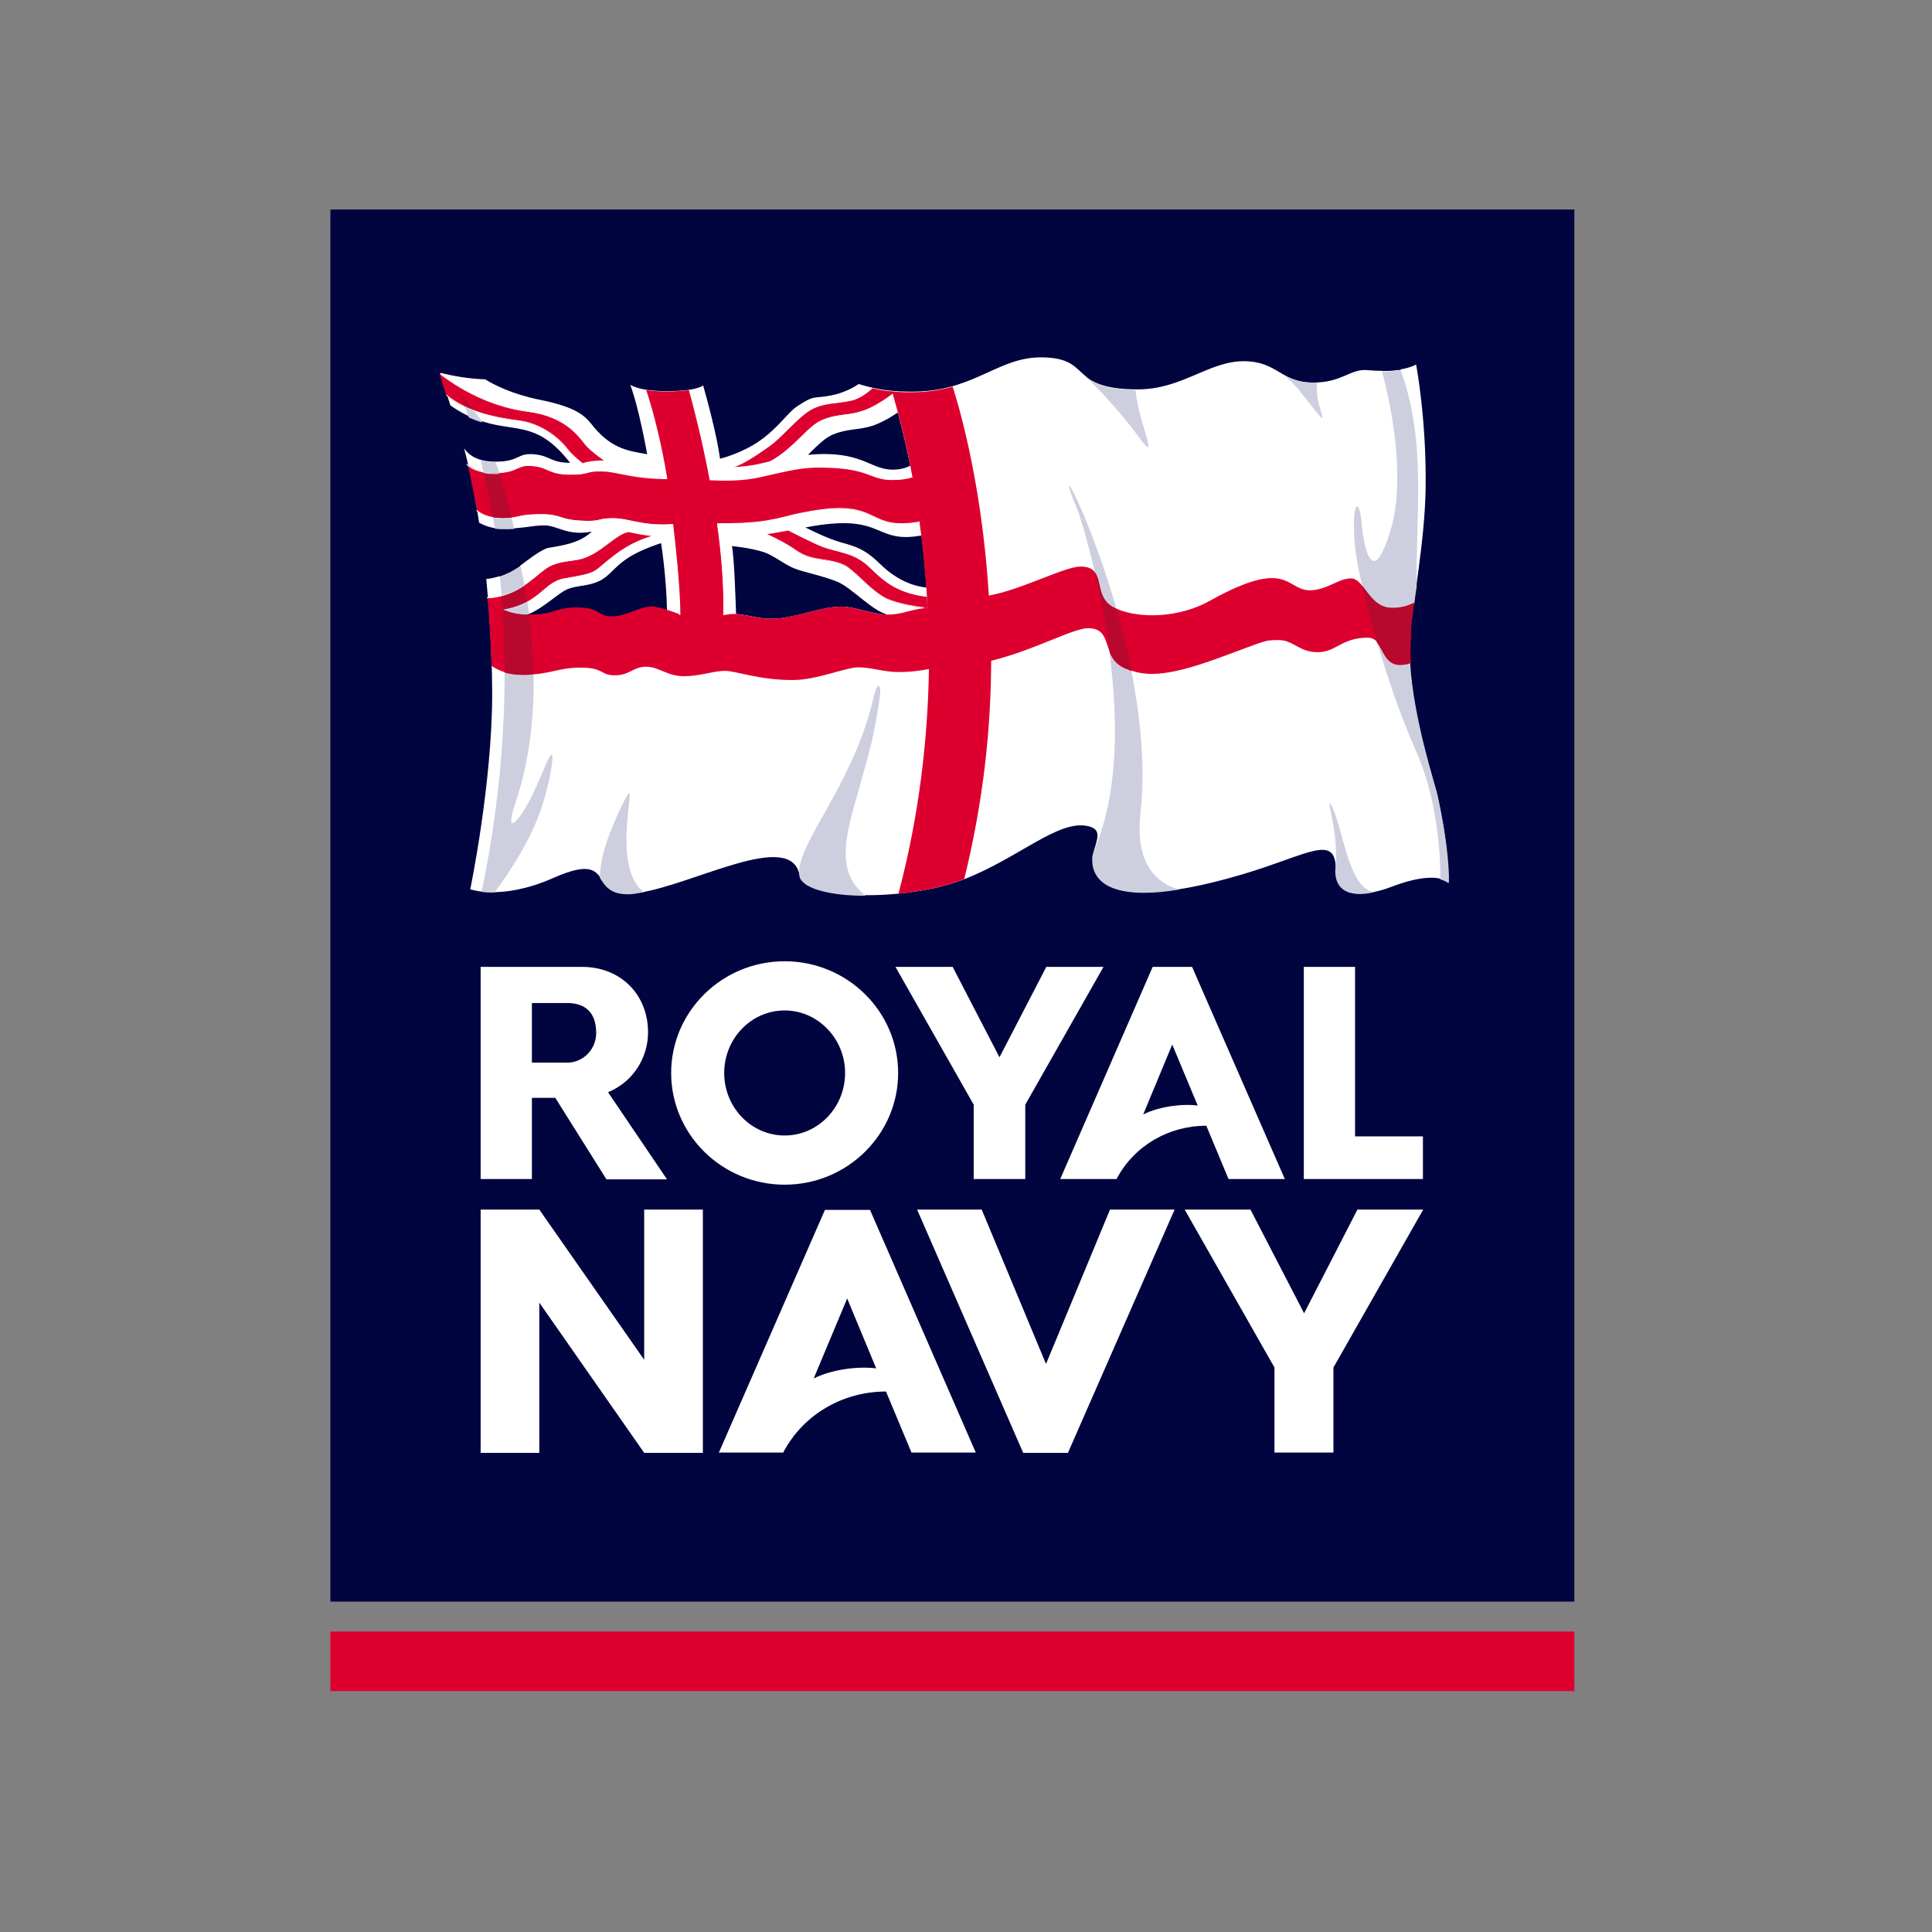
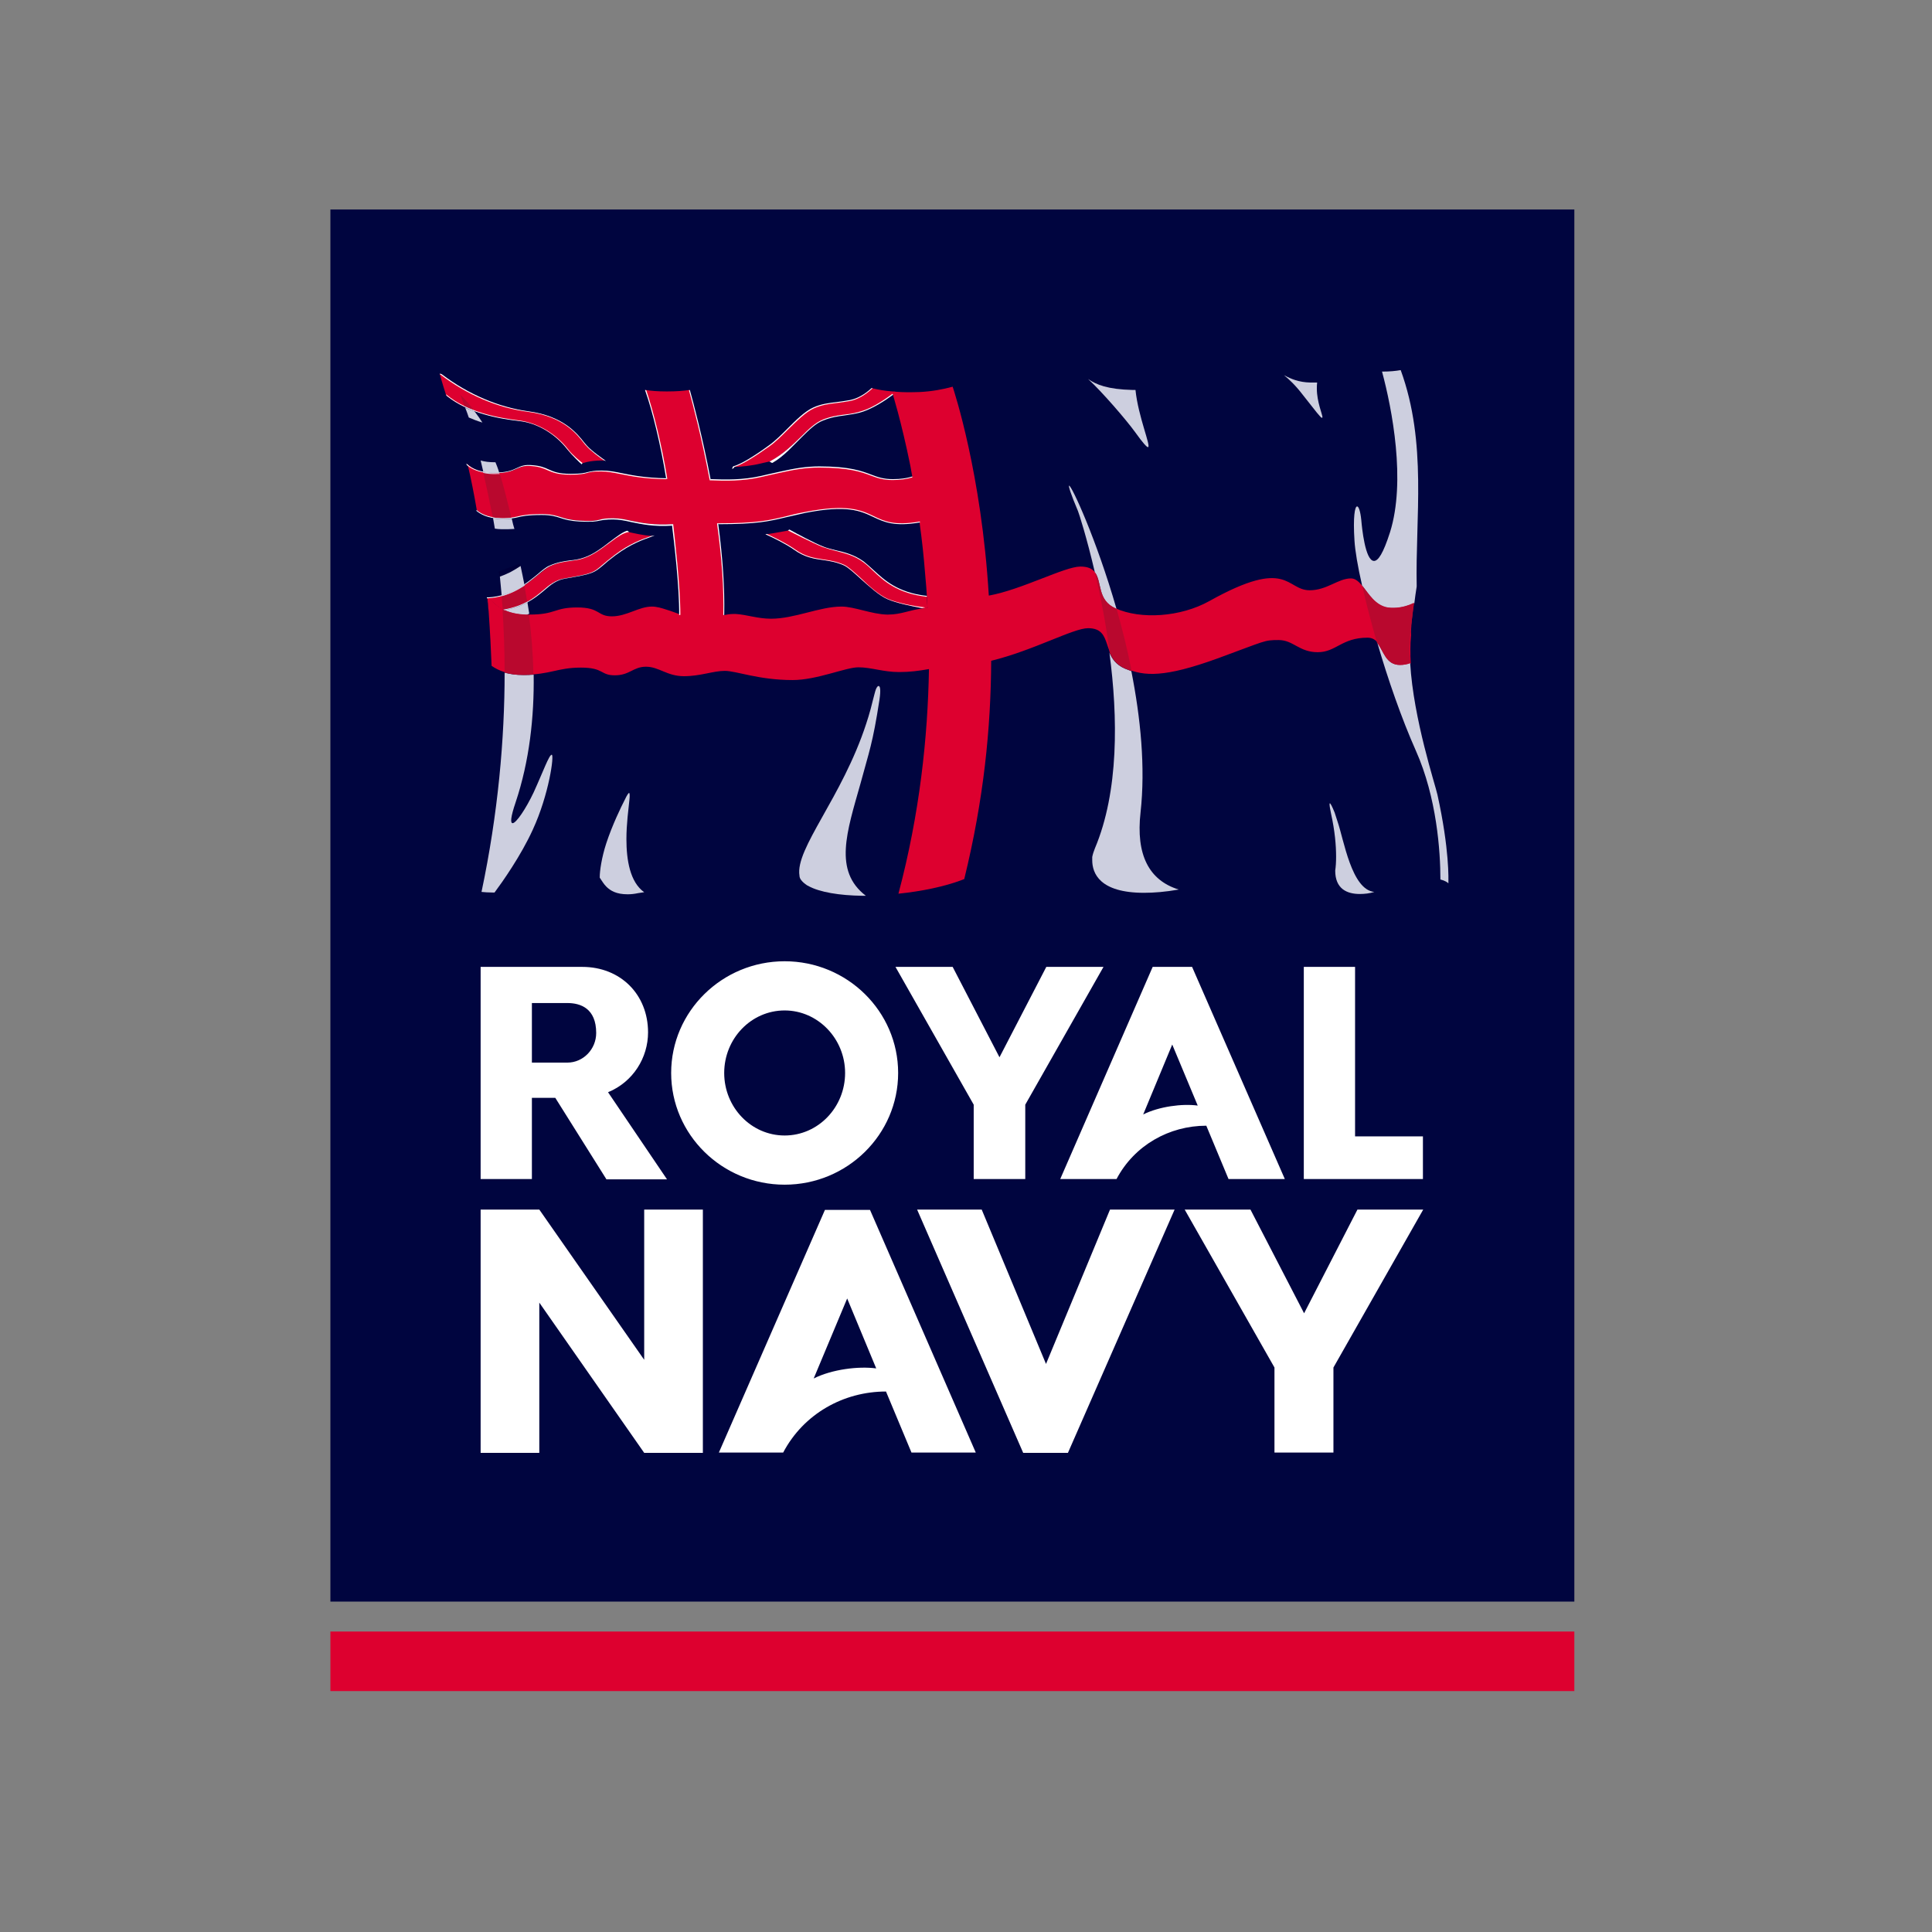
<svg xmlns="http://www.w3.org/2000/svg" xml:space="preserve" id="layer" x="0" y="0" style="enable-background:new -153-46 652 652" version="1.1" viewBox="-153 -46 652 652">
  <rect x="-153" y="-46" width="652" height="652" fill="#808080" stroke="none" />
  <style>.st1{fill:#fff}.st2{fill:#003260}.st3{fill:#dd002f}.st4{fill:#000039}.st5{fill:#cdcfdf}.st6{fill:#b9082e}</style>
  <path id="XMLID_1_" d="M-41.5 24.7h419.8v469.8H-41.5z" style="fill:#00053f" />
-   <path id="XMLID_123_" d="M332 222.2c-.9-3.8-10.9-33.9-9.2-53.9.9-10 5-31.6 5.3-49 .4-23.5-3.2-42.3-3.2-42.3s-4.6 3-16.5 1.9c-5.7-.5-8.4 4.2-18.2 4.2-11.1 0-12-7.2-23.5-7.2-11.8 0-20.8 9.5-35.7 9.5-24.1 0-14.9-10.8-32.8-10.8-14 0-22.1 10.7-40.8 11.5-9.9.4-15.7-1-20.6-2.5-2.1 1.4-5.2 3-9.1 3.8-6.4 1.3-5.5-.4-11.8 3.8-3.1 2.1-6 6.9-12.3 11.4-6.3 4.5-13.6 6.2-13.6 6.2-1.2-8.6-4.5-20.4-5.7-24.7-.6.3-2.6 1.9-12 1.9-7.3 0-10.4-1-12.6-2.1 3 7.9 5.7 23.4 5.7 23.4-5.7-1.1-11.6-1.5-18-9.2-2.5-3-4.3-6.4-18.3-9.2-8.9-1.8-15.2-4.9-18.4-6.9-1.2 0-2.3-.1-3.5-.2-6-.5-11.6-2-11.6-2s1.4 4.9 3.4 11c2.9 2.1 7.4 4.7 13.6 6.2 9.9 2.4 16.7.2 26.8 13.2-6.8-.1-6.6-2.4-12.2-2.9-5.8-.5-4.7 2.5-13 2.5-7.2 0-9.5-3.1-10.6-4.5 2.2 8 3.8 16.5 5.1 25.1 2 1.1 4.6 2 7.6 2 7.6 0 10.2-1.1 14.4-1.1 4.5 0 7.8 3.7 16 2.1-4.4 4.3-11.6 4.9-14.7 5.5-2.4.5-8.1 5-8.1 5-5.1 3.9-9.6 5.2-12.8 5.5 1.7 17.2 2 32 2 38.6 0 30.5-7.4 66.1-7.4 66.1s10.6 3.9 28-3.8c12.9-5.7 14.4-2.3 16.8 1.1 1.8 2.5 4.1 5.1 12 3.9 18.5-2.7 51.2-21.4 54.3-6.1 1.8 8.9 36.2 8.9 55.1 1.7s32.6-20.8 42.7-18c3.9 1.1 2.9 3.8 1.7 7.7-1 3.2-5.3 24.9 50.2 8.4 21.9-6.5 31.3-13.9 31.3-1.5 0 12.5 15.6 7 18.7 5.8 15.9-6.1 19.5-1.3 19.5-1.3s.5-9.9-4-29.8M67 158.9c-4.4 0-8.5 3.3-13.5 3.3s-3.9-3-11.7-3c-7.9 0-7.1 2.4-16.1 2.4h-1.1c6.2-2.4 10.9-7.8 14.5-9 3.3-1.1 6.5-.8 10.1-2.5 3.6-1.7 4.9-4.6 9.4-7.6 4.6-3.1 11.5-5.2 11.5-5.2s1.8 11.2 2 22.8c-1.8-.7-3.5-1.2-5.1-1.2m55.2-53.9c2.1-2 4-3.6 6-4.4 5.2-2.1 8.3-1.3 13.5-3 1.7-.6 3.5-1.5 5.3-2.5 1-.6 2.1-1.3 3-1.9 1.2 4.5 2.7 10.6 4.2 18-1.5.7-3.4 1.3-5.9 1.3-7.9 0-10.4-6.7-28.6-5 .9-1 1.8-1.8 2.5-2.5m8.9 53.7c-7.4 0-15.8 4.1-23.8 4.1-4.5 0-8.3-1.4-11.9-1.6-.1-3-.6-19.5-1.4-22.9 0 0 8.9.8 12.8 2.9 3.9 2.1 5.9 3.8 9 4.9 3.1 1.1 9.7 2.5 13.7 4.2 4.8 1.9 11.7 9.8 17 11.1-5.3-.1-11.1-2.7-15.4-2.7m13-14.3c-5.2-5.1-8.1-5.9-13.4-7.4-4.3-1.2-9.9-4-11.9-5 14.5-2.8 20-1 24.5.9 3.9 1.6 7.1 3.2 14.7 1.8.7 5.5 1.2 11.4 1.7 17.6-3.8-.4-9.7-2.1-15.6-7.9" class="st1" />
  <path id="XMLID_122_" d="M59.5 84.1z" class="st2" />
  <path id="XMLID_121_" d="M84 84.3h.1z" class="st2" />
  <path id="XMLID_120_" d="M-1.2 91.1z" class="st2" />
  <path id="XMLID_2_" d="M175.6 351.9v-25.1l-26.4-46.5h19.3l15.8 30.5 15.8-30.5h19.3L193 326.8v25.1h-17.4zm151.6-14.4h-22.9v-57.2H287v71.6h40.2v-14.4zm-215.4-59.1c21.1 0 38.3 16.9 38.3 37.7 0 20.8-17.2 37.7-38.3 37.7-21.1 0-38.3-16.9-38.3-37.7 0-20.8 17.2-37.7 38.3-37.7m0 58.8c11.3 0 20.4-9.5 20.4-21.1 0-11.6-9.2-21.1-20.4-21.1-11.3 0-20.4 9.5-20.4 21.1 0 11.6 9.1 21.1 20.4 21.1m-60.2 14.7-17.2-27.4h-7.9v27.4H9.2v-71.6h34.3c12.9 0 22.2 9.3 22.2 22.1 0 8.5-5 16.7-13.5 20.2L72.1 352H51.6zm-25.1-59.4v20.1h12c5.3 0 9.7-4.5 9.7-10 0-8.3-5.3-10.1-9.7-10.1h-12zm222.8-12.2H236l-31.2 71.6h19c6-11.4 17.8-18 30.3-18l7.5 18h19l-31.3-71.6zm-6.7 26.2 8.6 20.6c-5.2-.7-13 .3-18.4 3l9.8-23.6m-102 55.8h-15.2l-35.8 81.9h21.7c6.9-13.1 20.4-20.6 34.7-20.6l8.6 20.6h21.7l-35.7-81.9zm-7.7 29.9 9.8 23.6c-6-.8-14.9.3-21.1 3.4l11.3-27m164.1 52v-28.7l30.3-53.3h-22.2l-18 35-18.1-35h-22.2l30.3 53.3v28.7H297zm-268-82H9.2v82.1H29v-50.7l35.4 50.7h19.8v-82.1H64.4v50.7L29 362.2zm171 52.1-21.7-52.1h-21.8l35.8 82.1h15.1l36-82.1h-21.8L200 414.3z" class="st1" />
  <path id="XMLID_105_" d="M148.2 86.1h.3-.3z" class="st3" />
  <path id="XMLID_104_" d="M148.5 86.1c.3 0 .5 0 .8.1-.3 0-.6 0-.8-.1" class="st3" />
  <path id="XMLID_103_" d="M38.5 105.7c1.8 2.3 4.9 4.7 4.9 4.7s2.4-1 6.8-1h.7s-4.5-3.1-6-5c-2.3-2.7-6.5-9.7-19.5-11.5-14.7-2-25.4-9.4-29.8-12.7h-.2s.8 3 2.2 7.3C4.5 93 14.1 95 22.2 96c7.1.9 12.9 5.3 16.3 9.7" class="st3" />
  <path id="XMLID_102_" d="M159.8 155.3c-13-1.5-16.9-8.4-21.4-11.7-4.7-3.4-9.7-3.5-13.7-5.1-3.1-1.2-8.9-4.2-11.5-5.5-2.8.5-5.3 1-7.6 1.3 2.3 1 6.6 3.1 9.6 5.3 5.9 4.3 10.7 2.5 16.6 5.2 3 1.3 9.8 9.3 14.7 11.4 3.2 1.4 8.6 2.5 12.1 3.1.4 0 .9-.1 1.4-.1-.1-1.3-.1-2.6-.2-3.9" class="st3" />
  <path id="XMLID_101_" d="M11.6 157.9c-.1-.6-.1-1.3-.2-1.9.1.7.2 1.3.2 1.9" class="st3" />
  <path id="XMLID_100_" d="M16.9 159.8c12.5-2.2 13.7-9.5 20.6-10.6 12.4-2.1 9.1-2 17-7.9 5.7-4.3 10.4-5.7 12.5-6.4-3.3-.3-5.8-.9-8.1-1.4-1.5.3-3.1 1.2-6.1 3.5-4 3.1-6.5 4.7-9.7 5.6-3.2.9-6.4.5-10.5 2.5-3.9 1.9-9.9 10.1-20.7 10.7 1.3 1.5 2.9 2.9 5 4" class="st3" />
  <path id="XMLID_99_" d="M11.8 160.3c-.1-.7-.1-1.4-.2-2.2.1.8.2 1.5.2 2.2" class="st3" />
  <path id="XMLID_98_" d="M11.6 158.2v-.2.2z" class="st3" />
  <path id="XMLID_95_" d="M324.2 157.5c-2.2 1-5.3 2-8.8 1.5-6.6-1-8.2-9.8-12.5-9.8-4.3 0-8.1 4-13.9 4-8.1 0-7.1-11.3-33.8 3.6-9.8 5.5-23.3 6.3-31.7 2.5-8.5-3.8-2.3-14.1-11.9-14.1-5.3 0-19.8 7.8-30.9 9.8-2.5-41.3-11.7-68.9-12.2-70.5-3.3.9-7 1.6-11.2 1.8-3 .1-5.7.1-8-.1-.3 0-.5 0-.8-.1h-.3c-2.6-.2-4.9-.6-6.9-1.1-1.7 1.5-4.3 3.5-7.4 4.2-4.6 1-8.2.6-12.3 2.5-5 2.2-9.9 9.1-15 12.8-3.7 2.7-8.8 6.2-12.2 7.1 2.9-.1 6.2-.4 9.4-1.2 1.2-.3 2.3-.5 3.4-.8 8-4.6 12.4-11.9 17.5-13.9 5.2-2.1 8.4-1.3 13.5-3 3.4-1.1 7.3-3.6 10.1-5.7.4 1.5 1 3.5 1.7 6.1 1.2 4.5 2.7 10.6 4.2 18 .2 1.3.5 2.6.7 3.9-1.6.5-3.7.9-6.7.9-8.1 0-7.4-4.3-24.8-4.3-4.7 0-8.8.7-13.4 1.8-1.9.4-4 .9-6.2 1.4-6.2 1.4-12.9 1.3-16.6 1.1h-.6c-2.5-13.2-5.4-24.4-7-30.3-1.8.3-4.2.5-7.6.5-3.1 0-5.4-.2-7.2-.5 2.8 7.8 5.5 19.6 7.2 29.9-12.1-.2-16.4-2.6-21.8-2.6-5.6 0-3.7 1.2-10.4 1.2-7.4 0-7-2.4-12.8-2.9-5.8-.5-4.7 2.4-13 2.4-5.1 0-7.7-1.5-9.2-2.9 1.2 5 2.2 10.2 3.1 15.4 1.5 1.4 4.1 2.8 9.1 2.8 5.3 0 4.6-1.3 13-1.3 6.4 0 5.8 1.7 12.8 2.1 7.4.4 5.6-.8 11.2-.8 5.5 0 9.7 2.7 20 2 .6 5 2.5 20.6 2.4 30.4-1.5-.5-2.9-1.1-4.3-1.5-1.8-.6-3.5-1.1-5.1-1.1-4.4 0-8.5 3.3-13.5 3.3s-3.9-3-11.7-3c-7.9 0-7.1 2.4-16.1 2.4h-1.1c-3.2-.1-5.7-.8-7.6-1.7-2.2-1.1-3.8-2.5-5-4h-.5v.2c.1.7.1 1.3.2 1.9v.2c.1.7.1 1.5.2 2.2.5 7.1.8 13.4 1 18.5 2.4 1.7 5.8 3 10.8 3 9 0 11.4-2.4 19.3-2.4s6.5 2.6 11.5 2.6S60.7 179 65 179c4.4 0 7.1 3.2 12.8 3.2 5.6 0 9.9-1.8 13.8-1.8 3.9 0 11.4 3.1 22.9 3.1 8.2 0 17.9-4.3 22.2-4.3 4.3 0 8.4 1.6 13.7 1.6 3.8 0 6.6-.4 10.1-1-.4 23-3.1 48.7-10.3 75.8 7.8-.8 15.6-2.4 21.6-4.7.2-.1.4-.2.6-.2 6.6-26.9 9-51 9.1-73.7 14.3-3.5 27.7-11 32.7-11 8.8 0 4 9.7 12.6 13.5 6.2 2.8 13.2 3.2 31.1-3.3 16.4-6 15.6-6.2 20.6-6.2s6.9 4.1 13.2 4.1c6.2 0 8.1-4.9 16.8-4.9 5.8 0 4.6 9.3 11.2 9.3 1.2 0 2.4-.2 3.4-.6-.2-3.3-.2-6.5.1-9.5-.1-2.8.4-6.6 1-10.9m-165.6 1.8c-4.6.5-7.4 2.1-11.9 2.1h-.3c-5.2-.1-11.1-2.7-15.4-2.7-7.4 0-15.8 4.1-23.8 4.1-4.5 0-8.3-1.4-11.9-1.6h-.8c-1.2 0-2.3.2-3.3.4.2-10-.7-20.6-2.1-30.8 17.8 0 18.9-1.7 29.4-3.8 13.9-2.7 18.6-.7 22.8 1.2 3.8 1.7 7.1 3.5 16 2 .2 1.5.4 2.9.6 4.5.7 5.5 1.2 11.4 1.7 17.6.1 1 .1 2 .2 3 .1 1.3.1 2.6.2 3.9-.5 0-.9.1-1.4.1" class="st3" />
  <path id="XMLID_94_" d="M-41.5 504.6h419.8v20.1H-41.5z" class="st3" />
  <path id="XMLID_93_" d="M146.6 156.1c-2.8-1.2-6.2-4.2-9.1-7-2.3-2.1-4.3-3.9-5.6-4.5-2.5-1.1-4.8-1.5-7-1.8-3.2-.5-6.1-.9-9.6-3.4-3-2.1-7.1-4.1-9.5-5.2l-.5.1.2.1c2.3 1 6.6 3.1 9.6 5.2 3.5 2.5 6.7 3 9.7 3.4 2.2.3 4.5.7 7 1.8 1.3.6 3.2 2.3 5.5 4.4 3 2.7 6.4 5.8 9.2 7 3 1.3 7.8 2.3 11.6 3 .2 0 .4 0 .5-.1.2 0 .4 0 .6-.1l-.6-.1c-3.7-.4-8.9-1.5-12-2.8" class="st1" />
  <path id="XMLID_92_" d="M17.2 159.9c7-1.3 10.4-4.1 13.4-6.6 2.2-1.9 4.1-3.5 7-4 9.4-1.6 9.8-1.9 12.9-4.5 1-.9 2.2-1.9 4.2-3.4 5.1-3.8 9.4-5.3 11.7-6.1l.8-.3s.5-.2.7-.3c-.1 0-.3 0-.6.1-.2 0-.5.1-.6.1-.2.1-.5.2-.5.2-2.3.8-6.7 2.3-11.8 6.2-1.9 1.5-3.2 2.5-4.2 3.4-3 2.6-3.4 2.9-12.7 4.5-3 .5-5 2.1-7.2 4-3 2.5-6.4 5.4-13.4 6.6h-.2l.2.1h.3" class="st1" />
  <path id="XMLID_91_" d="M159.8 155.1c-9.9-1.1-14.4-5.4-18.1-8.8-1.1-1-2.2-2-3.2-2.8-3.2-2.3-6.3-3.1-9.4-3.8-1.5-.4-3-.7-4.4-1.3-3-1.2-8.8-4.3-11.3-5.7l-.5.3s8.6 4.4 11.7 5.6c1.4.5 2.8.9 4.4 1.3 3 .8 6.2 1.5 9.3 3.8 1.1.8 2.1 1.7 3.2 2.8 3.7 3.5 8.3 7.8 18.3 8.9V155.1z" class="st1" />
  <path id="XMLID_90_" d="M141.1 85c-2.4 2.2-4.8 3.5-7.2 4-1.6.3-3.1.5-4.6.7-2.6.3-5.1.6-7.8 1.8-2.9 1.3-5.9 4.3-8.8 7.2-2 2-4.1 4.1-6.2 5.6-5.5 4-9.6 6.4-12.1 7.1l-.4.8.4-.1c.2 0 .4-.6.6-.6h.1c2.6-.9 6.4-3.2 11.6-6.9 2.1-1.5 4.2-3.6 6.3-5.7 2.9-2.8 5.8-5.8 8.7-7.1 2.7-1.2 5.1-1.5 7.7-1.8 1.5-.2 3-.4 4.6-.7 2.4-.5 4.9-1.9 7.4-4.2l.1-.1h-.4z" class="st1" />
  <path id="XMLID_89_" d="M58.7 133.1c-1.5.4-3.2 1.7-6 3.8-4.1 3.2-6.5 4.7-9.7 5.6-1.1.3-2.3.5-3.5.6-2.2.3-4.4.6-7.1 1.8-1.2.5-2.5 1.6-4 2.9-3.8 3.1-9 7.4-16.6 7.8h-.5v.3h.4c7.7-.4 12.9-4.7 16.8-7.9 1.5-1.3 2.8-2.3 4-2.9 2.6-1.2 4.8-1.5 7-1.8 1.2-.2 2.4-.3 3.5-.6 3.2-.9 5.6-2.4 9.8-5.6 2.9-2.2 4.6-3.2 6.1-3.5 0 0 .2 0 .4-.1l-.6-.4" class="st1" />
  <path id="XMLID_88_" d="M148.2 86.9c-2.7 2-6.6 4.6-10 5.7-2.4.8-4.3 1.1-6.2 1.3-2.3.3-4.5.6-7.3 1.7-2.5 1-4.8 3.2-7.4 5.8-2.8 2.7-5.9 5.8-10.1 8.1l-.6.3c.3-.1.7.5 1.1.4 4-2.3 7-5.9 9.8-8.6 2.6-2.6 4.9-4.8 7.3-5.7 2.8-1.1 4.9-1.4 7.2-1.7 1.9-.3 3.9-.5 6.3-1.3 3.5-1.2 7.4-3.7 10.1-5.7l-.2-.3z" class="st1" />
  <path id="XMLID_87_" d="M154.9 114.8c-1.8.6-4 .9-6.6.9-3.2 0-5.1-.7-7.2-1.5-3.2-1.2-7.2-2.8-17.6-2.8-4.6 0-8.5.7-13.4 1.8l-3.6.8-2.6.6c-6 1.4-12.3 1.3-16.6 1.1h-.4v.1l-.2-.1h.1c-2.7-14.2-5.8-25.8-7-30.1l-.3.1c1.2 4.3 4.3 15.9 7 30.3v.1h.7c4.3.2 10.6.3 16.6-1.1l2.6-.6 3.6-.8c4.9-1.1 8.8-1.8 13.4-1.8 10.3 0 14.3 1.5 17.5 2.7 2.2.8 4 1.5 7.3 1.5 2.6 0 4.8-.3 6.7-.9v-.3z" class="st1" />
  <path id="XMLID_86_" d="M157.4 130c-8.6 1.5-12-.1-15.5-1.8-4.4-2.1-9-4.2-23.3-1.4-2.7.5-4.7 1-6.6 1.5-5.5 1.3-9.5 2.3-22.8 2.3H89v.2c1.6 11.4 2.3 21.8 2.1 30.8l.3-.1c.2-9-.5-19.3-2-30.6h-.2l.2-.2v.2c13.2 0 17.2-1 22.7-2.3 1.8-.4 3.9-.9 6.6-1.5 14.2-2.8 18.7-.7 23.1 1.4 3.6 1.7 7 3.3 15.7 1.8l-.1-.3z" class="st1" />
  <path id="XMLID_85_" d="M73.8 131.1v.2h.2z" class="st1" />
-   <path id="XMLID_84_" d="M72 115.5h-.2l.1.2z" class="st1" />
+   <path id="XMLID_84_" d="M72 115.5l.1.2z" class="st1" />
  <path id="XMLID_83_" d="m86.7 115.8.2.1v-.1h-.1z" class="st1" />
  <path id="XMLID_82_" d="M89.1 130.9h.2v-.2z" class="st1" />
  <path id="XMLID_81_" d="M-4.6 80.3h.1l-.1-.1z" class="st1" />
  <path id="XMLID_80_" d="M72.2 115.6c-1.8-11.1-4.6-22.5-7.1-29.9l-.4-.1v.1c2.6 7.3 5.3 18.7 7.1 29.7h.2l-.2.2v-.2c-7-.1-11.4-1-14.9-1.7-2.4-.5-4.5-.9-6.8-.9-2.7 0-3.7.3-4.7.5-1.1.3-2.2.6-5.8.6-4.1 0-5.7-.7-7.5-1.5-1.3-.6-2.7-1.2-5.3-1.4-2.8-.3-4 .3-5.5 1s-3.3 1.5-7.6 1.5c-4 0-7.1-1-9.1-2.9l-.2-.2.1.5.1.1c2.1 1.8 5.1 2.7 9 2.7 4.4 0 6.1-.8 7.7-1.5 1.4-.6 2.6-1.2 5.3-.9 2.5.2 3.9.8 5.2 1.4 1.7.7 3.4 1.5 7.6 1.5 3.6 0 4.7-.3 5.8-.6 1-.3 1.9-.5 4.6-.5 2.2 0 4.2.4 6.7.9 3.5.7 8 1.6 15.1 1.7h.2l.4-.1" class="st1" />
  <path id="XMLID_79_" d="M43.5 110.2c-.5-.4-3.2-2.5-4.8-4.6-4.1-5.3-10.3-8.9-16.4-9.7-7.2-.9-17.4-2.7-24.6-8.7l-.2-.2.2.5.2.2c7.3 5.8 17.3 7.6 24.4 8.4 6.1.7 12.1 4.3 16.2 9.6 1.7 2.1 4.4 4.7 4.8 5l.3-.5h-.1" class="st1" />
  <path id="XMLID_78_" d="M51 109.2s-4.5-3.1-6-4.9c-.2-.2-.4-.5-.7-.8-2.5-3.2-7.1-9.1-19-10.7-10.1-1.4-20.2-5.7-29.2-12.5l-.2-.1-.5-.1v.1l.1.1C4.7 87.3 15 91.7 25.3 93c11.8 1.6 16.3 7.4 18.8 10.6.2.3.5.6.7.8 1.4 1.7 5 4.3 5.9 4.9l.8.3-.5-.4z" class="st1" />
  <path id="XMLID_77_" d="M76.6 161.5c0-9.9-1.9-25.8-2.4-30.4v-.2H74c-6.3.4-10.3-.4-13.8-1.1-2.2-.5-4.1-.9-6.3-.9-2.5 0-3.5.2-4.6.5-1.3.3-2.5.6-6.7.3-3.3-.2-4.9-.7-6.4-1.2-1.6-.5-3.1-1-6.4-1-4.7 0-6.6.4-8.2.8-1.3.3-2.4.5-4.8.5-3.9 0-6.9-.9-9-2.7v-.1.4l.1.1c2.1 1.7 5.1 2.6 8.9 2.6 2.3 0 3.5-.2 4.8-.5 1.6-.4 3.5-.8 8.2-.8 3.3 0 4.7.5 6.3 1 1.5.5 3.1 1 6.5 1.2 4.2.2 5.4 0 6.8-.3 1-.2 2.1-.4 4.5-.4 2.1 0 4 .4 6.2.9 3.5.7 7.4 1.6 13.7 1.2v-.1l.2.1h-.2c.6 4.8 2.5 20.4 2.4 30.2l.4-.1" class="st1" />
  <path id="XMLID_74_" d="M313.4 79.2h-.1V79l6.3-.4.1.2c-1.8.2-3.8.4-6.3.4m22.5 173s0-.1-.1-.1c.1-1.3.5-11.3-3.8-29.9-.7-3.3-8.1-25.5-9.2-44.4-.2-3.3-.2-6.5.1-9.5.2-1.9.5-4.3.8-7 .2-1.2.4-2.6.5-3.9.3-1.8.5-3.7.8-5.7v.1c-.1.7-.1 1.4-.2 2-.8 5.8-1.6 10.9-1.9 14.4-1.8 20 8.3 50 9.2 53.9 4.5 20 3.8 30.1 3.8 30.1" class="st4" />
  <path id="XMLID_70_" d="M317.3 159.2c-.6 0-1.2 0-1.9-.1-4.3-.6-6.5-4.7-8.7-7.4-1.5-6.5-2.4-11.9-2.6-15.3-.5-7.9.1-11.5.9-11.5.5 0 1.1 1.6 1.4 4.6.2 2.4 1.3 13.8 4.3 13.8 1.4 0 3.1-2.5 5.4-9.7 5.4-17.2.7-41.6-2.7-54.2h.1c2.5 0 4.5-.2 6.2-.5 9 24.7 4.9 49.9 5.4 73-.3 2-.6 3.9-.8 5.7-1.9.7-4.3 1.6-7 1.6m5.5 9.2c.2-1.9.5-4.3.8-7-.3 2.7-.6 5-.8 7m13 83.7c-.3-.3-1.1-.9-2.7-1.3 0-9.4-1.2-27.6-8.3-43.5-4.8-10.8-9.4-24-13-36.4 2.2 2.7 2.9 7.5 7.7 7.5 1.2 0 2.4-.2 3.4-.6 1.1 18.9 8.5 41.1 9.2 44.4 4.1 18.6 3.7 28.6 3.7 29.9" class="st5" />
  <path id="XMLID_69_" d="M319.4 178.4c-4.8 0-5.5-4.8-7.7-7.5-2-6.9-3.7-13.5-5-19.3 2.2 2.7 4.4 6.7 8.7 7.4.6.1 1.3.1 1.9.1 2.7 0 5.1-.8 6.9-1.7-.2 1.4-.4 2.7-.5 3.9-.4 2.7-.7 5-.8 7-.3 3-.3 6.2-.1 9.5-1.1.4-2.2.6-3.4.6" class="st6" />
  <path id="XMLID_68_" d="M229.2 85.5c-8.3-.2-12.3-1.8-15-3.7-.3-.2-.5-.5-.8-.7 2.7 2.2 6.6 4.2 15.8 4.4" class="st4" />
  <path id="XMLID_67_" d="M234.4 104.9c-.4 0-1.7-1.4-4.2-4.9-3.1-4.3-11.4-13.9-16-18.1 2.7 1.9 6.6 3.5 15 3.7h1c.9 9 5.4 19.3 4.2 19.3" class="st5" />
  <path id="XMLID_66_" d="M16.8 132.6h-.3.1c1.5 0 2.8 0 3.9-.1-1.1.1-2.3.1-3.7.1" class="st4" />
  <path id="XMLID_65_" d="M16.6 132.6h-.3c-.8 0-1.6-.1-2.3-.2-.2-1.2-.4-2.4-.6-3.5 1.1.2 2.3.3 3.5.3 1.2 0 2-.1 2.8-.2.3 1.4.6 2.6.9 3.5-1.2.1-2.5.1-4 .1" class="st5" />
  <path id="XMLID_64_" d="M16.9 128.9c-1.3 0-2.5-.1-3.6-.3-1-5.1-2.1-10.3-3.2-15 1.2.2 2.5.4 3.9.4h1.7c.5 1.6 1.1 3.6 1.7 6 .8 3.1 1.6 6.2 2.2 8.8-.7 0-1.6.1-2.7.1" class="st6" />
  <path id="XMLID_63_" d="M14 110.1c-2 0-3.6-.2-4.9-.6 1.3.3 2.9.6 4.9.6" class="st4" />
  <path id="XMLID_62_" d="M14 113.6c-1.4 0-2.8-.1-3.9-.4-.3-1.3-.6-2.6-.9-3.8 1.3.4 2.9.6 4.9.6H14h.2c.3.7.8 1.9 1.3 3.6H14" class="st5" />
  <path id="XMLID_61_" d="M14 114c-1.4 0-2.7-.1-3.9-.4 0-.1-.1-.2-.1-.3 1.2.2 2.5.4 3.9.4h1.6c0 .1.1.2.1.3-.5-.1-1 0-1.6 0" class="st5" />
  <path id="XMLID_60_" d="M16.9 129.2c-1.3 0-2.4-.1-3.5-.3 0-.1 0-.2-.1-.3 1.1.2 2.3.3 3.6.3 1.1 0 2-.1 2.7-.2 0 .1.1.2.1.3-.8.1-1.6.2-2.8.2" class="st5" />
  <path id="XMLID_59_" d="M9.8 96.6c-1.7-.5-3.2-1.1-4.6-1.8 1.4.6 2.9 1.2 4.6 1.8" class="st4" />
  <path id="XMLID_58_" d="M9.8 96.6c-1.7-.5-3.2-1.1-4.6-1.7-.3-1-.8-2.2-1.2-3.3 1 .4 2.1.9 3.2 1.3 1 1.3 1.9 2.6 2.6 3.7" class="st5" />
  <path id="XMLID_57_" d="M6.9 92.4c-1-.4-2.1-.8-3.1-1.3-.6-1.5-1.1-3-1.5-3.9 1.5 1.3 3.1 3.3 4.6 5.2" class="st6" />
  <path id="XMLID_56_" d="M7.2 92.9C6.1 92.5 5 92 4 91.5c-.1-.1-.1-.3-.2-.4 1 .5 2 .9 3.1 1.3.1.2.2.3.3.5" class="st5" />
  <path id="XMLID_51_" d="M289.3 83.2c-4-.1-6.6-1.2-8.9-2.5 2.3 1.3 4.9 2.4 8.9 2.5m.4 0h-.4.4m.4 0h-.4.4m0 0h1.3-1.3" class="st4" />
  <path id="XMLID_50_" d="M293.1 95c-.4 0-2-2.1-6.4-7.7-2.6-3.4-4.7-5.3-6.4-6.7 2.4 1.3 5 2.4 8.9 2.5h2.3c-.1.7-.1 1.4-.1 2.1 0 4.4 1.9 8.7 1.9 9.6-.1.2-.1.2-.2.2" class="st5" />
  <path id="XMLID_46_" d="M215.6 244v-.8.8m0 .2" class="st4" />
  <path id="XMLID_43_" d="M223.8 159.5c-.1 0-.2-.1-.3-.1-6.3-2.8-4.5-9.1-7-12.2-2.8-12-5.4-20-5.7-20.7-2.5-5.9-3.3-8.6-3-8.6.8-.1 9.1 17.7 16 41.6m9.3 95.8c-15 0-17.5-6.6-17.5-11v-1.1c.2-1 .5-1.9.9-2.9 8.1-19.2 7.8-44.3 4.9-66 .9 2 2.2 4 5.1 5.3.8.3 1.5.6 2.3.9 3.1 15.7 4.8 32.4 3.1 47.7-1.6 14.2 2.8 22.9 12.9 26-4.5.8-8.4 1.1-11.7 1.1" class="st5" />
  <path id="XMLID_42_" d="M228.9 180.5c-.8-.3-1.6-.6-2.3-.9-2.9-1.3-4.2-3.2-5.1-5.3-1.3-10.1-3.2-19.5-5-27.2 2.4 3.2.7 9.4 7 12.2.1 0 .2.1.3.1 1.9 6.7 3.7 13.8 5.1 21.1" class="st6" />
  <path id="XMLID_41_" d="M305.9 255.7c-4.3 0-8.3-1.7-8.3-7.9.2-1.3.3-2.9.3-4.7 0-3.8-.4-8.6-1.7-14.5-.3-1.5-.5-2.5-.5-3.1 0-.2 0-.4.1-.4.2 0 .7.9 1.6 3.1.3.9.6 1.9 1 3.1 2.1 6 4.7 23 12.4 23.7-1.5.5-3.3.7-4.9.7" class="st5" />
  <path id="XMLID_38_" d="M58.8 255.8c-3.8 0-5.8-1.2-7.2-2.6 1.4 1.4 3.4 2.6 7.2 2.6 1.1 0 2.2-.1 3.5-.3.6-.1 1.3-.2 2-.3-.7.1-1.3.2-2 .3-1.3.2-2.5.3-3.5.3" class="st4" />
  <path id="XMLID_37_" d="M58.8 255.8c-3.8 0-5.8-1.2-7.2-2.6-.9-.9-1.5-2-2.2-3v-.3c0-1.9.6-6.4 2.2-11.3 2-6.1 5-12.3 6.3-14.8.7-1.5 1.2-2.2 1.4-2.2.1 0 .2.3.2.7 0 .4 0 1-.1 1.7-.3 3.1-1 8-1 13.2 0 7 1.2 14.5 6 17.9-.7.1-1.3.2-2 .3-1.4.3-2.5.4-3.6.4" class="st5" />
  <path id="XMLID_31_" d="M119.4 252.7c-.9-.5-1.6-1.1-2-1.8 0 0 0-.1-.1-.1.5.8 1.2 1.4 2.1 1.9m.2.2c-.1 0-.1-.1-.2-.1.1 0 .1 0 .2.1m.2.1-.1-.1s0 .1.1.1m18.5 3.3h-.3.3m.9 0h-.8.8" class="st4" />
  <path id="XMLID_30_" d="M139.2 256.3H138c-7.7-.1-14.4-1.2-18.2-3.3l-.1-.1h-.1c-.1 0-.1-.1-.2-.1-.9-.6-1.6-1.2-2.1-1.9-.3-.4-.5-.9-.5-1.4-1.5-9.1 14.4-26.4 22.5-51.2 0 0 1.3-3.8 2.3-8.1.4-1.5.7-2.8 1-3.6.3-.7.6-1.1.9-1.1.5 0 .8 1.2.3 4.6-2.3 15-3.5 17.5-6.4 28.3-4.6 16.3-9.2 29.5 1.8 37.9" class="st5" />
  <path id="XMLID_29_" d="M25.6 161.5h-1c.3-.1.6-.3 1-.4v.4" class="st4" />
  <path id="XMLID_28_" d="M24.6 161.5c.3-.1.6-.3 1-.4-.4.2-.7.3-1 .4" class="st5" />
  <path id="XMLID_27_" d="M25.6 161.5h-1 1" class="st6" />
  <path id="XMLID_26_" d="m15.6 148.6-.3-1.7 6.3-2.4.7-.3.3.8c-1.2.9-2.4 1.6-3.5 2.2-1.2.5-2.3 1-3.5 1.4" class="st4" />
  <path id="XMLID_25_" d="M19.2 147.1c1.1-.6 2.3-1.3 3.5-2.2-1.2.9-2.4 1.6-3.5 2.2" class="st5" />
  <path id="XMLID_24_" d="M13 255.2c-1.3 0-2.5-.1-3.5-.2 1 .2 2.2.2 3.5.2" class="st4" />
  <path id="XMLID_21_" d="M24.6 161.5c-3.2-.1-5.7-.8-7.6-1.7l.2.1c3.3-.6 5.8-1.5 7.8-2.6.2 1.3.4 2.5.6 3.8-.4.2-.7.3-1 .4m-11.5 93.7c-1.4 0-2.6-.1-3.6-.2 5.6-26.5 7.8-51.7 7.8-74 1.8.5 3.8.8 6.3.8 1.3 0 2.4 0 3.5-.1.2 14.1-1.4 29.1-6.1 43.1-1.7 5-1.8 7-1 7 1.2 0 4.5-4.9 7.1-10.4 3.2-7 5.2-12.7 6.1-12.7.9 0-.9 13.4-6.4 25.3-4 8.8-10.3 17.7-12.9 21.2h-.8" class="st5" />
  <path id="XMLID_20_" d="M16.7 159.7s-.1 0 0 0c-.2-1.5-.3-3-.4-4.4 3-.8 5.5-2.1 7.7-3.6.3 1.7.6 3.5.9 5.3-2.1 1.1-4.6 2.1-8 2.7h-.2" class="st6" />
  <path id="XMLID_19_" d="M23.6 181.8c-2.4 0-4.5-.3-6.3-.8 0-7.5-.3-14.6-.7-21.4h.1l.2.1c2 1 4.5 1.6 7.6 1.7h1c.8 6.4 1.4 13.2 1.5 20.1-1 .3-2.2.3-3.4.3" class="st6" />
  <path id="XMLID_18_" d="M15.6 148.6c1.1-.4 2.3-.9 3.5-1.5-1.2.6-2.3 1.1-3.5 1.5" class="st4" />
  <path id="XMLID_17_" d="m16.3 154.9-.6-6.3c1.1-.4 2.3-.9 3.5-1.5 1.1-.6 2.3-1.3 3.5-2.1v.1c.4 2 .9 4.1 1.3 6.3-2.2 1.4-4.8 2.7-7.7 3.5" class="st5" />
  <path id="XMLID_16_" d="m17.2 159.9-.2-.1-.2-.1h.2c3.4-.6 6-1.6 8-2.7 0 .1 0 .2.1.3-2.2 1.1-4.6 2-7.9 2.6" class="st5" />
  <path id="XMLID_15_" d="M16.3 155.2v-.3c3-.8 5.5-2.2 7.7-3.6 0 .1 0 .2.1.3-2.3 1.5-4.8 2.8-7.8 3.6" class="st5" />
  <path id="XMLID_14_" d="M24.6 161.5c.3-.1.6-.3 1-.4-.4.2-.7.3-1 .4" style="fill:#a4a7c2" />
</svg>